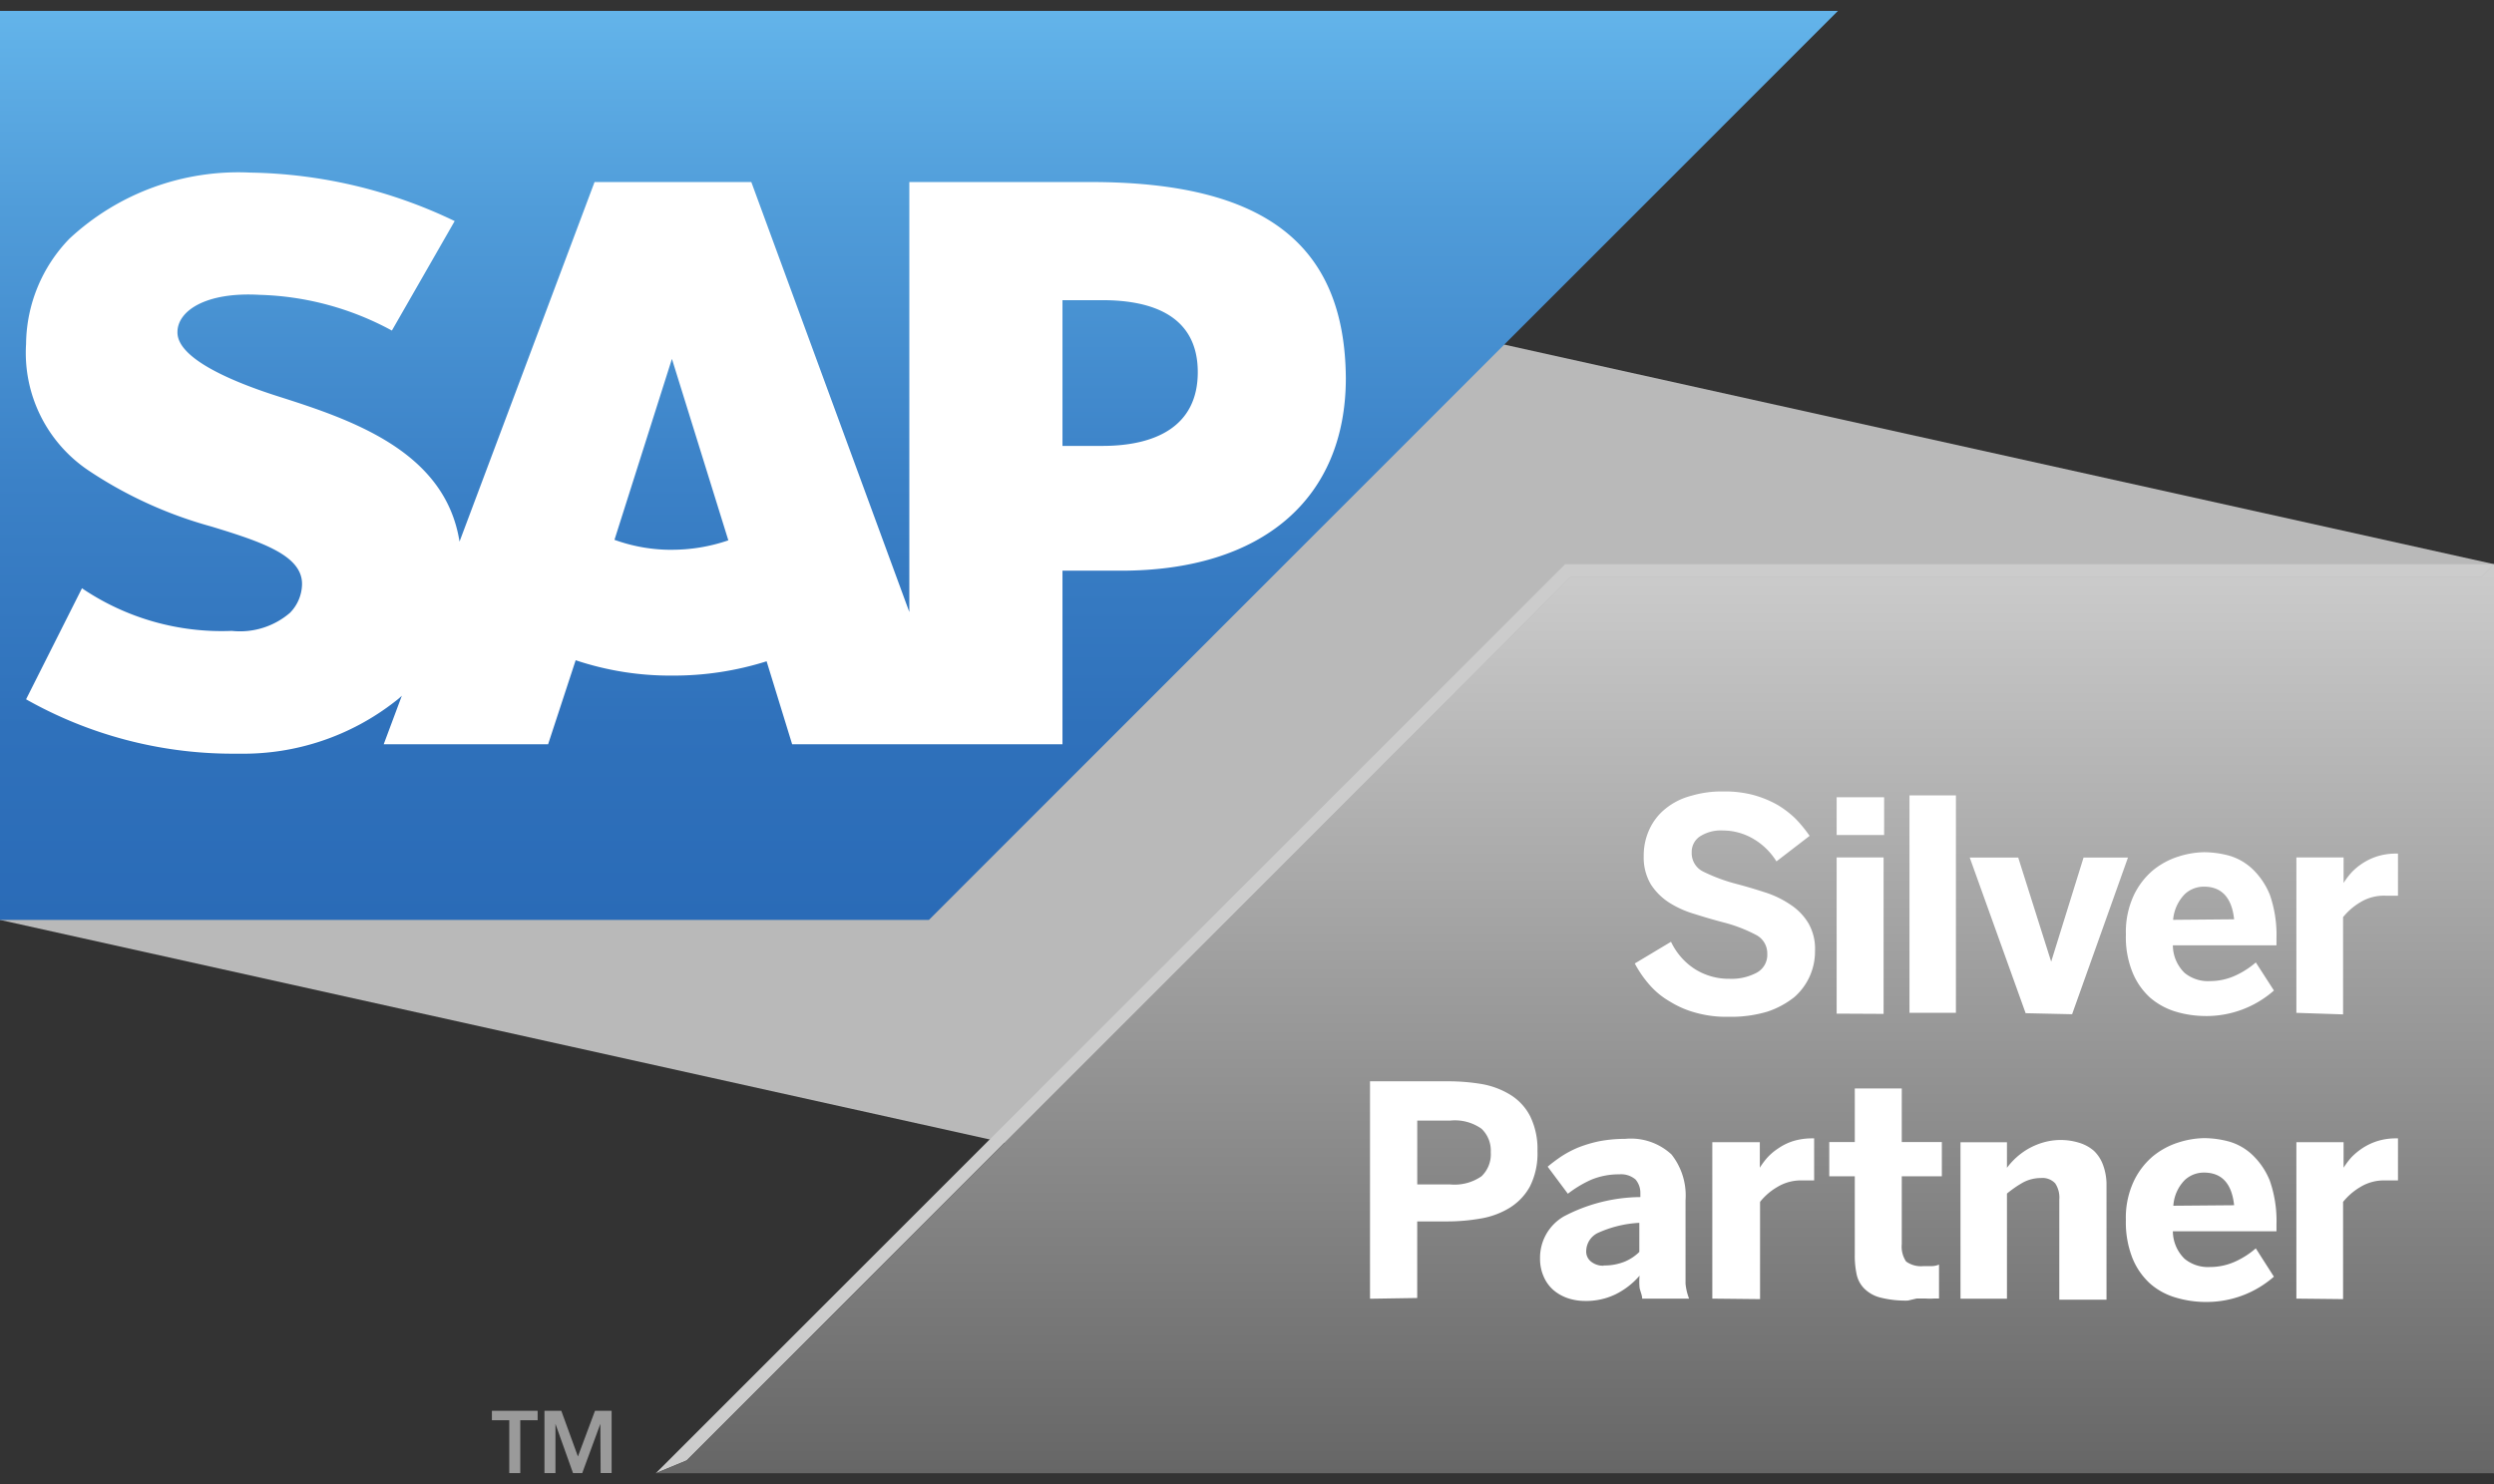
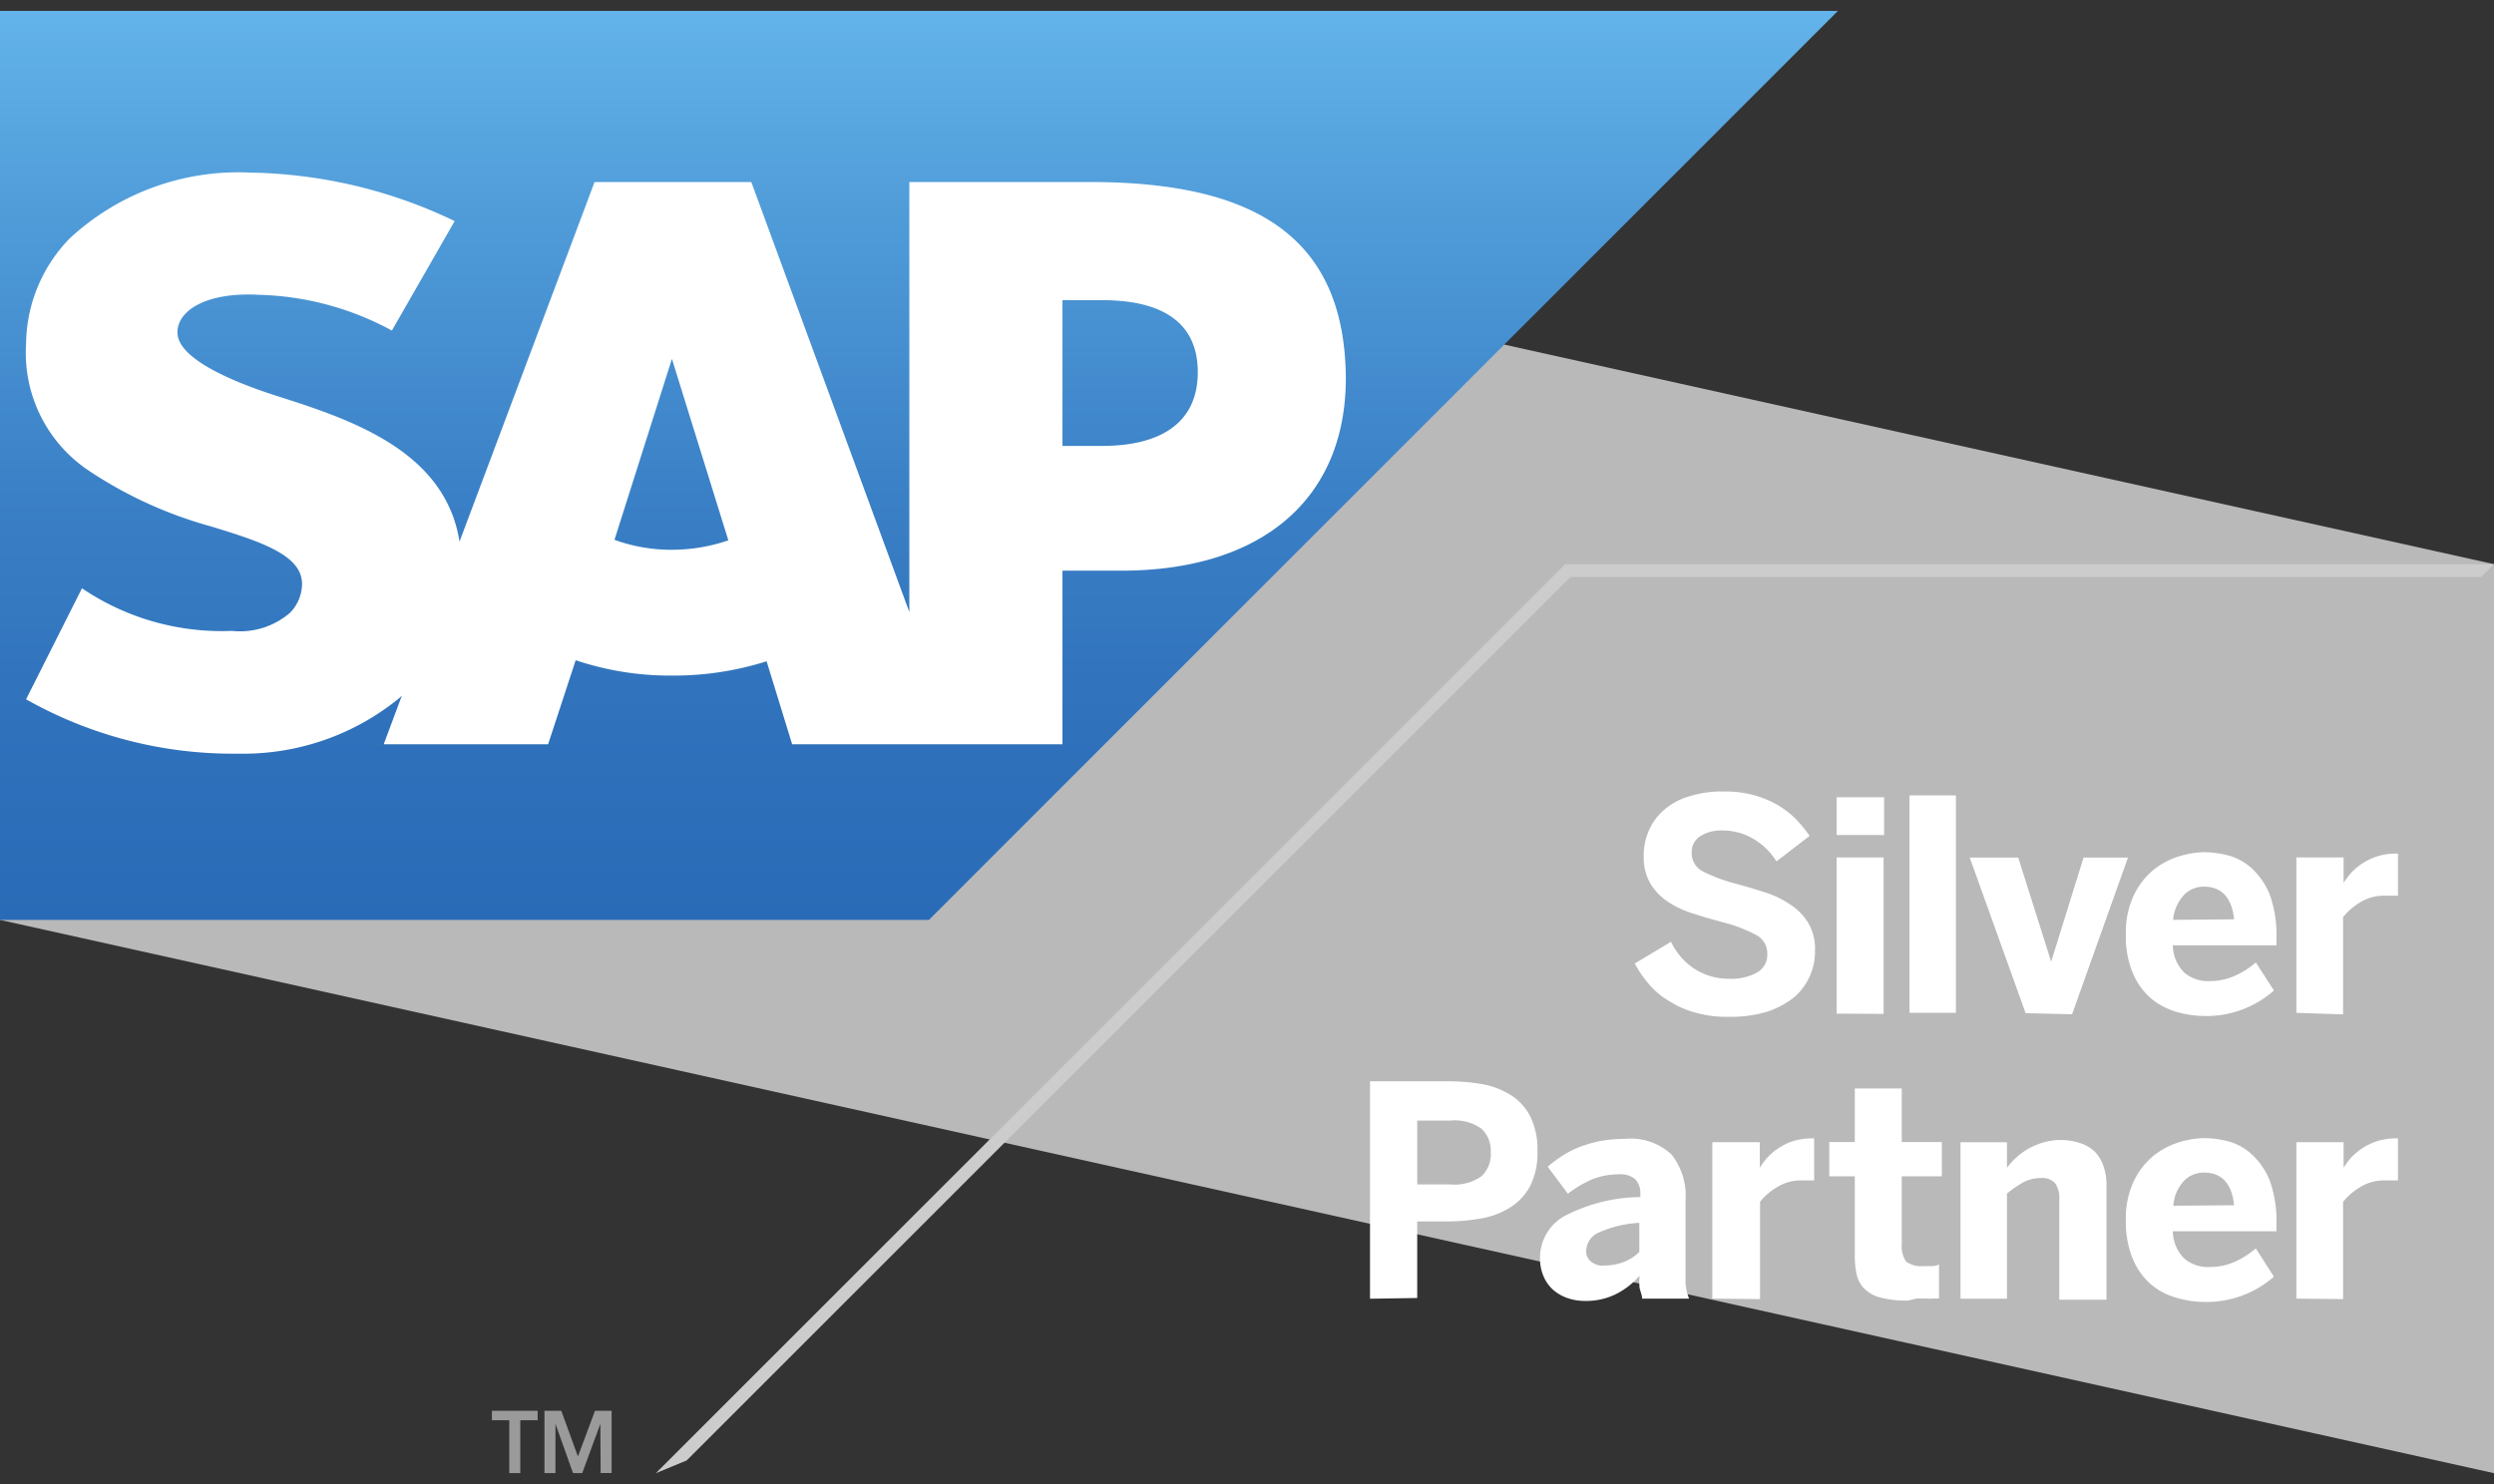
<svg xmlns="http://www.w3.org/2000/svg" width="84" height="50" fill="none">
  <rect width="100%" height="100%" fill="#333333" stroke="none" />
  <path d="M84 49.632L0 30.992V.367l84 18.64v30.625z" fill="#B9B9B9" />
  <path fill-rule="evenodd" clip-rule="evenodd" d="M0 30.992h31.287L61.904.367H0v30.625z" fill="url(#paint0_linear_4971_69120)" />
  <path fill-rule="evenodd" clip-rule="evenodd" d="M36.731 6.133h-6.104V20.62L25.305 6.133h-5.28l-4.548 12.114c-.481-3.052-3.645-4.11-6.13-4.9-1.642-.525-3.387-1.299-3.37-2.159 0-.705.937-1.358 2.76-1.255a9.87 9.87 0 014.462 1.204l2.115-3.689a16.456 16.456 0 00-6.878-1.633A8.348 8.348 0 002.34 8.04a5.159 5.159 0 00-1.462 3.551 4.771 4.771 0 002.098 4.256c1.27.85 2.67 1.488 4.144 1.892 1.72.524 3.07.98 3.053 1.951a1.41 1.41 0 01-.405.955 2.58 2.58 0 01-1.96.61 8.383 8.383 0 01-5.047-1.436L.878 23.56a14.152 14.152 0 006.879 1.832h.31a8.296 8.296 0 005.244-1.763c.078-.058.153-.121.223-.189l-.61 1.634h5.537l.928-2.83a10.03 10.03 0 003.25.517 10.367 10.367 0 003.181-.482l.86 2.795h9.105v-5.847h1.97c4.762 0 7.574-2.424 7.574-6.491-.035-4.531-2.769-6.603-8.598-6.603zm-14.083 12.39a5.63 5.63 0 01-1.952-.336l1.935-6.096 1.9 6.113a5.854 5.854 0 01-1.883.318zm14.444-3.5h-1.307v-4.91h1.341c1.789 0 3.216.594 3.216 2.425s-1.427 2.485-3.216 2.485" fill="#fff" />
  <path d="M16.568 47.531h1.54v.318h-.585v1.78h-.37v-1.78h-.585v-.318zm3.652.439l-.61 1.66h-.31l-.592-1.66v1.66h-.37v-2.1h.567l.56 1.54.575-1.54h.56v2.098h-.37l-.01-1.66z" fill="#9A9A9A" />
  <path d="M52.713 19.008L22.088 49.633l1.04-.43 29.766-29.765H83.57l.43-.43H52.713z" fill="#CCC" />
-   <path d="M84 19.008l-.43.43H52.894L23.128 49.203l-1.04.43H84V19.008z" fill="url(#paint1_linear_4971_69120)" />
  <path d="M58.19 34.257a3.791 3.791 0 01-1.075-.138 3.192 3.192 0 01-.86-.37 2.673 2.673 0 01-.696-.567 3.733 3.733 0 01-.498-.722l1.22-.731c.18.38.462.703.817.928a2.14 2.14 0 001.152.319c.32.014.637-.057.92-.207a.68.68 0 00.353-.636.696.696 0 00-.379-.636 5.01 5.01 0 00-1.1-.422c-.327-.086-.653-.18-.972-.283a3.345 3.345 0 01-.86-.387 2.062 2.062 0 01-.61-.61 1.772 1.772 0 01-.24-.946 2.1 2.1 0 01.197-.92c.126-.268.31-.504.542-.688a2.27 2.27 0 01.86-.43 3.59 3.59 0 011.083-.146 3.74 3.74 0 011.015.12c.278.076.547.186.8.327.227.134.438.296.627.481.169.177.324.367.464.568l-1.118.86a2.253 2.253 0 00-.773-.757 2.02 2.02 0 00-1.024-.284 1.298 1.298 0 00-.79.206.627.627 0 00-.267.534.688.688 0 00.387.644c.355.175.726.313 1.109.413.327.086.645.18.963.284.305.095.595.234.86.413.248.16.457.374.61.627.162.285.24.61.224.937a2.038 2.038 0 01-.697 1.556 2.95 2.95 0 01-.911.49 4.298 4.298 0 01-1.333.172zm3.67-6.125v-1.273h1.599v1.273h-1.6zm0 6.018v-5.262h1.581v5.27l-1.582-.008zm2.453-.028v-7.325h1.564v7.325h-1.564zm3.912.013l-1.883-5.244h1.633l1.11 3.508 1.091-3.508h1.496L69.79 34.17l-1.565-.035zm6.059.095a3.5 3.5 0 01-.997-.145 2.382 2.382 0 01-.86-.465 2.34 2.34 0 01-.602-.86 3.138 3.138 0 01-.223-1.28 2.906 2.906 0 01.258-1.299 2.51 2.51 0 01.653-.86 2.58 2.58 0 01.86-.464c.278-.09.567-.14.86-.146.29.002.58.042.86.12.293.088.561.244.782.456.25.243.446.536.576.86.163.472.238.97.223 1.47v.232h-3.49a1.307 1.307 0 00.395.929c.242.196.549.295.86.275.297 0 .59-.065.86-.19.245-.113.474-.26.679-.438l.61.946a3.44 3.44 0 01-2.304.86zm.963-3.258c-.077-.73-.421-1.1-1.014-1.1a.937.937 0 00-.654.258 1.41 1.41 0 00-.387.86l2.055-.018zm2.097 3.151v-5.236h1.59v.86c.077-.122.163-.236.258-.344a2.068 2.068 0 01.868-.55c.212-.066.433-.098.654-.095h.052v1.419h-.413a1.521 1.521 0 00-.86.223c-.22.131-.415.3-.576.499v3.276l-1.573-.052zm-31.201 9.632V36.43h2.656c.375 0 .749.032 1.118.094.338.06.661.182.954.361.281.174.51.42.662.714.178.366.264.77.25 1.178.017.416-.071.83-.258 1.204a1.944 1.944 0 01-.697.722 2.735 2.735 0 01-.971.352c-.358.062-.72.094-1.084.095h-1.04v2.58l-1.59.025zm1.59-3.852h1.1a1.59 1.59 0 001.067-.275 1.024 1.024 0 00.31-.808 1.014 1.014 0 00-.31-.791 1.556 1.556 0 00-1.066-.275h-1.1v2.15zm5.641 3.926c-.196 0-.39-.032-.576-.095a1.468 1.468 0 01-.482-.275 1.263 1.263 0 01-.326-.456 1.47 1.47 0 01-.12-.601 1.607 1.607 0 01.799-1.419 5.613 5.613 0 012.58-.653v-.13a.696.696 0 00-.164-.464.756.756 0 00-.55-.172 2.424 2.424 0 00-.938.18 3.854 3.854 0 00-.79.474l-.68-.912a5.43 5.43 0 01.456-.343c.18-.118.37-.218.568-.301.234-.092.475-.164.722-.215a4.66 4.66 0 01.86-.078 2.012 2.012 0 011.564.525c.344.436.513.985.473 1.539v2.811c.016.174.056.345.12.508h-1.58c0-.112-.06-.233-.087-.362a2.061 2.061 0 010-.412 2.58 2.58 0 01-.808.627c-.324.156-.68.233-1.04.224zm.636-1.195a1.82 1.82 0 00.714-.13 1.55 1.55 0 00.49-.326v-.98a3.844 3.844 0 00-1.367.327.688.688 0 00-.421.602.43.43 0 00.163.378c.12.094.269.143.421.137v-.008zm3.662 1.117v-5.27h1.6v.86c.076-.122.162-.237.257-.345a1.91 1.91 0 01.37-.31c.15-.103.315-.184.49-.24.211-.064.432-.096.653-.094h.06v1.418h-.386a1.521 1.521 0 00-.86.224 2.047 2.047 0 00-.576.498v3.276l-1.608-.017zm6.588.066a3.436 3.436 0 01-.938-.104 1.17 1.17 0 01-.541-.31.962.962 0 01-.25-.48 2.997 2.997 0 01-.06-.663v-2.63h-.86v-1.153h.86v-1.805h1.582v1.805h1.35v1.153h-1.35v2.286a.903.903 0 00.146.585.86.86 0 00.585.155h.292a.662.662 0 00.232-.052v1.144h-.172a2.156 2.156 0 01-.266 0h-.318l-.293.069zm1.771-.063v-5.27h1.565v.86a2.386 2.386 0 01.68-.619c.16-.094.33-.17.507-.224a2.108 2.108 0 011.246 0c.18.054.347.144.49.266.139.132.245.294.31.473.083.223.124.46.12.697v3.851h-1.59V40.41a.86.86 0 00-.138-.542.585.585 0 00-.481-.18c-.207 0-.41.05-.594.145-.194.11-.378.236-.55.379v3.542h-1.565zm8.253.11a3.515 3.515 0 01-.998-.147 2.26 2.26 0 01-.86-.464 2.338 2.338 0 01-.601-.86 3.284 3.284 0 01-.224-1.28 2.905 2.905 0 01.258-1.299 2.51 2.51 0 01.654-.86 2.58 2.58 0 01.86-.464c.277-.09.567-.14.86-.146.29.001.579.042.859.12.293.087.562.244.782.456.25.243.447.536.576.86.163.472.239.97.224 1.47v.232h-3.49a1.307 1.307 0 00.395.928c.242.197.549.295.86.276.296 0 .59-.065.86-.19a2.84 2.84 0 00.678-.438l.61.954a3.439 3.439 0 01-2.303.852zm.963-3.259c-.078-.73-.413-1.1-1.015-1.1a.937.937 0 00-.653.257 1.359 1.359 0 00-.379.86l2.047-.017zm2.097 3.146v-5.27h1.59v.86a2.75 2.75 0 01.258-.345 2.23 2.23 0 01.37-.309 2.06 2.06 0 01.499-.24c.211-.066.432-.098.653-.095h.052v1.418h-.413a1.522 1.522 0 00-.86.224c-.22.13-.415.3-.576.498v3.276l-1.573-.017z" fill="#fff" />
  <defs>
    <linearGradient id="paint0_linear_4971_69120" x1="30.952" y1=".367" x2="30.952" y2="30.992" gradientUnits="userSpaceOnUse">
      <stop stop-color="#63B4EA" />
      <stop offset=".22" stop-color="#509CD9" />
      <stop offset=".52" stop-color="#3B81C7" />
      <stop offset=".79" stop-color="#2F71BB" />
      <stop offset="1" stop-color="#2A6BB7" />
    </linearGradient>
    <linearGradient id="paint1_linear_4971_69120" x1="53.048" y1="19.008" x2="53.048" y2="49.633" gradientUnits="userSpaceOnUse">
      <stop stop-color="#CCC" />
      <stop offset="1" stop-color="#666" />
    </linearGradient>
  </defs>
</svg>